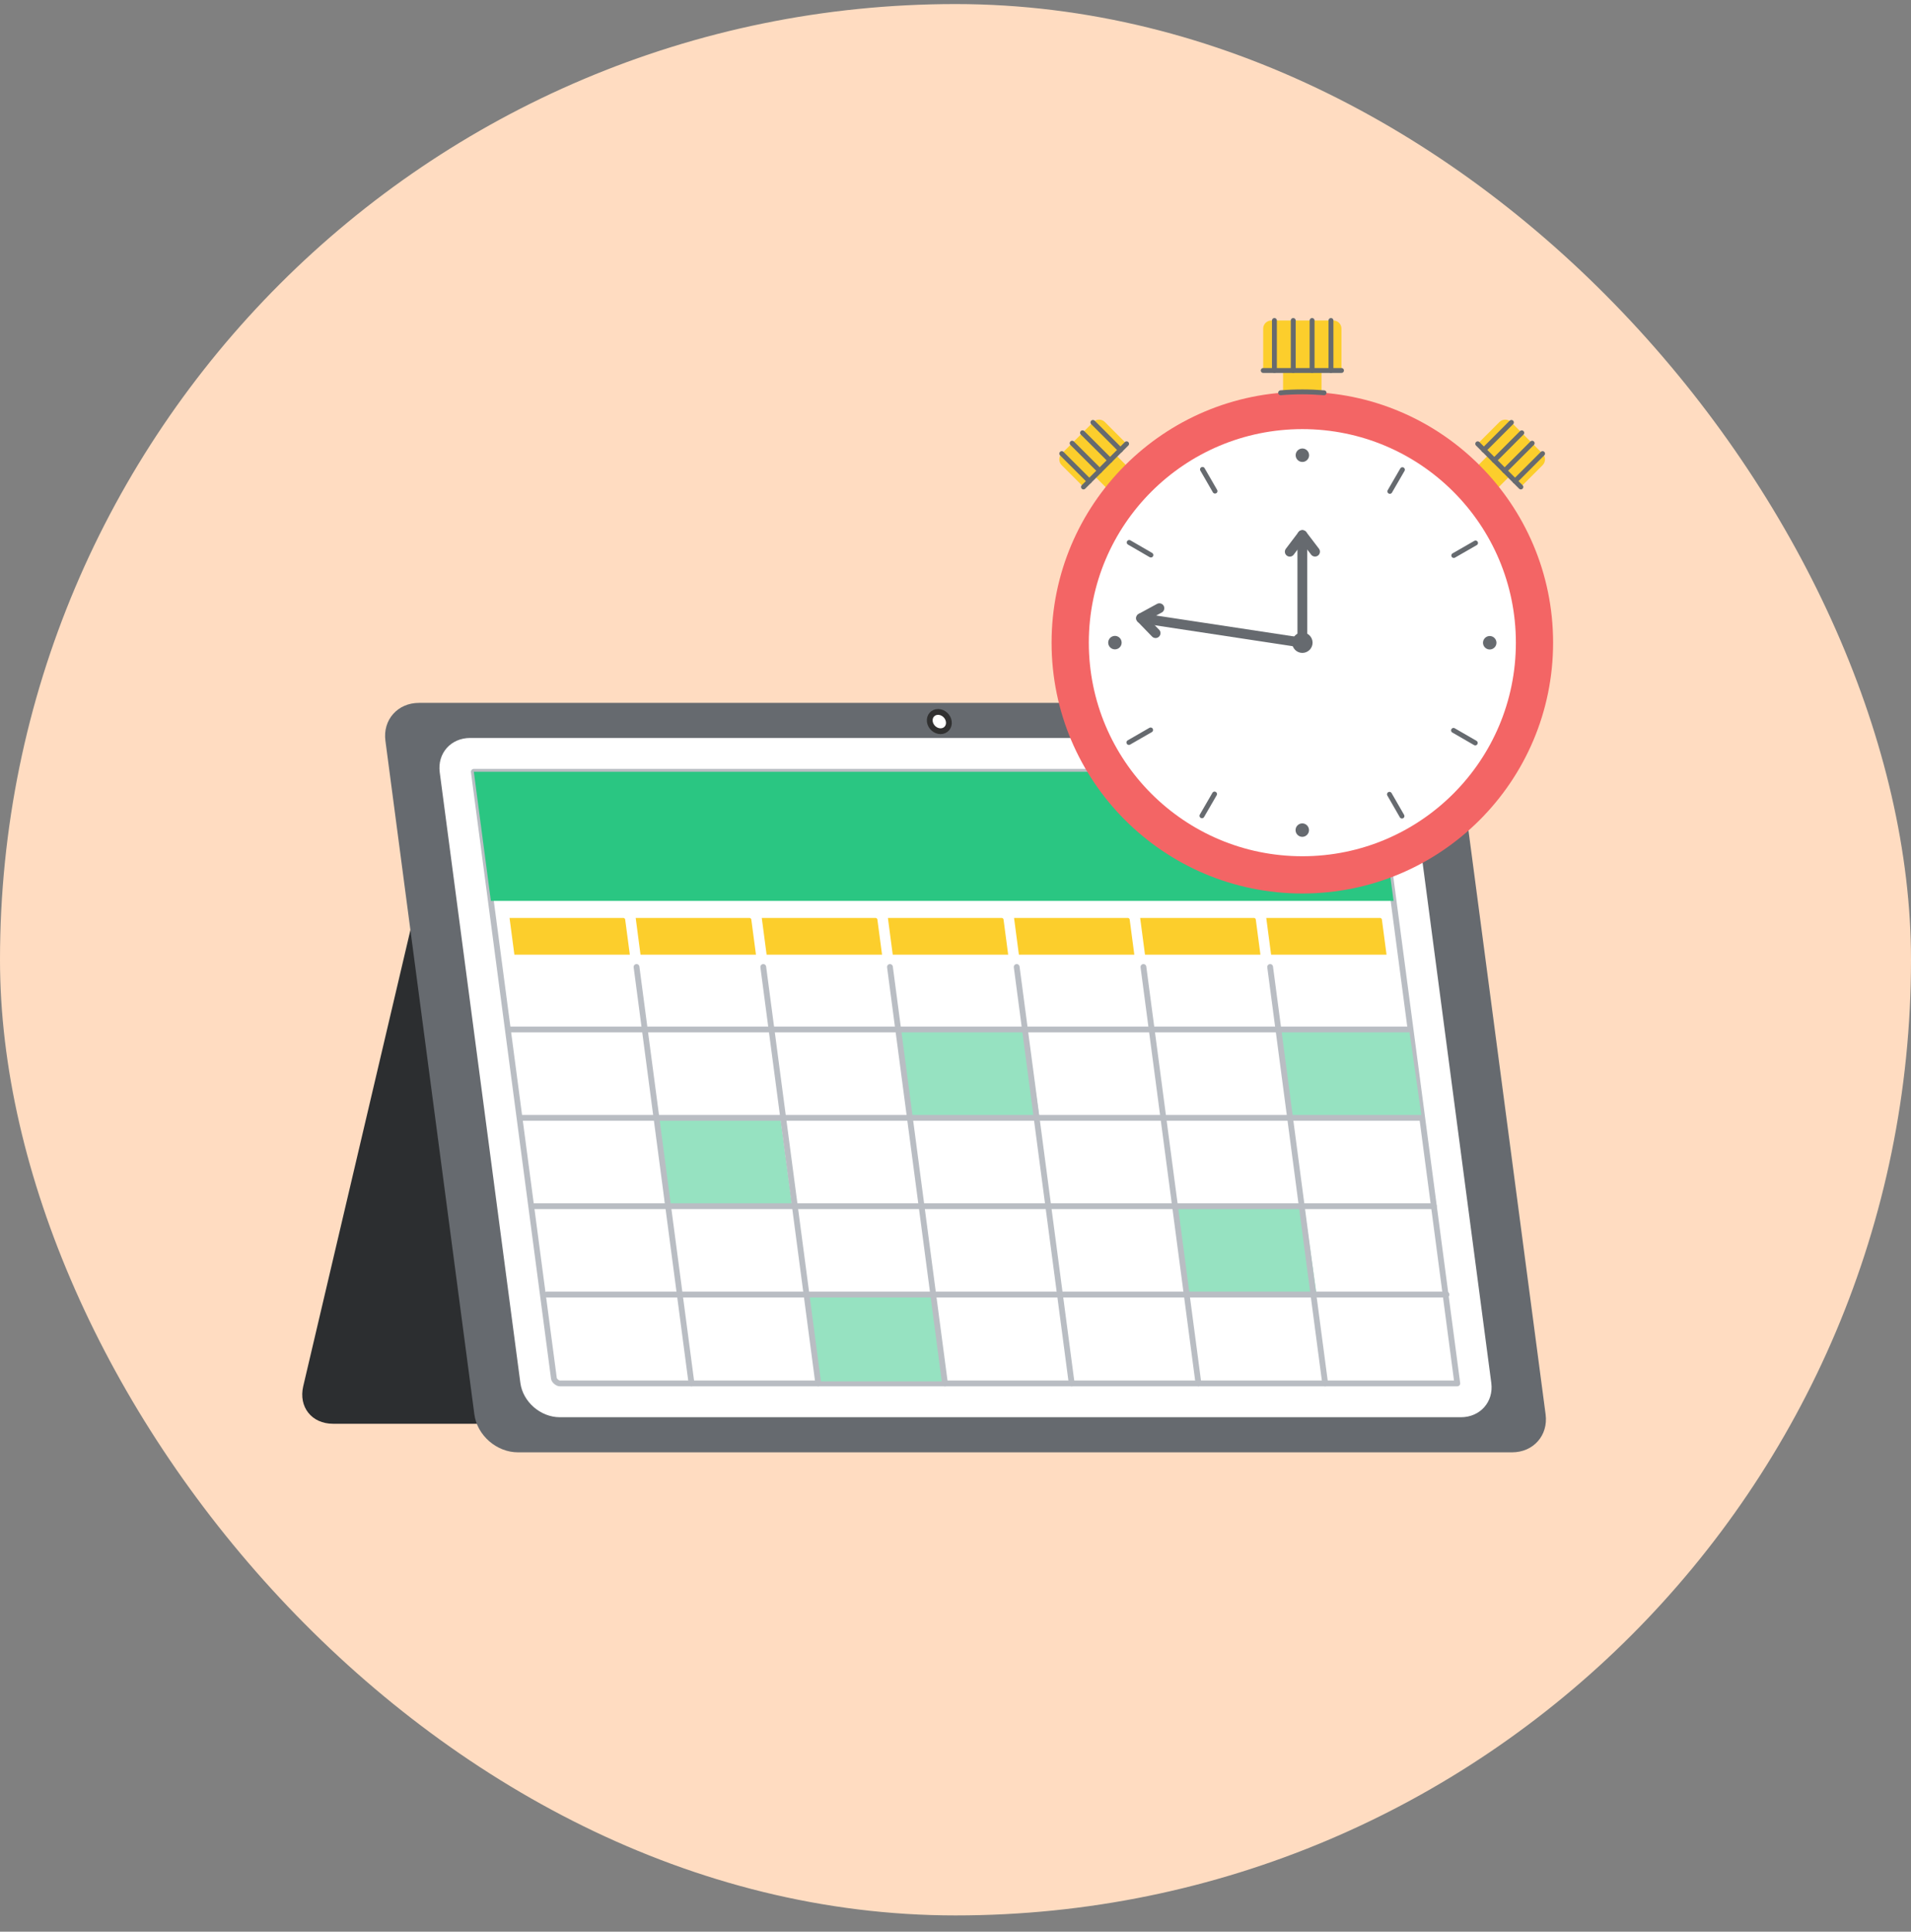
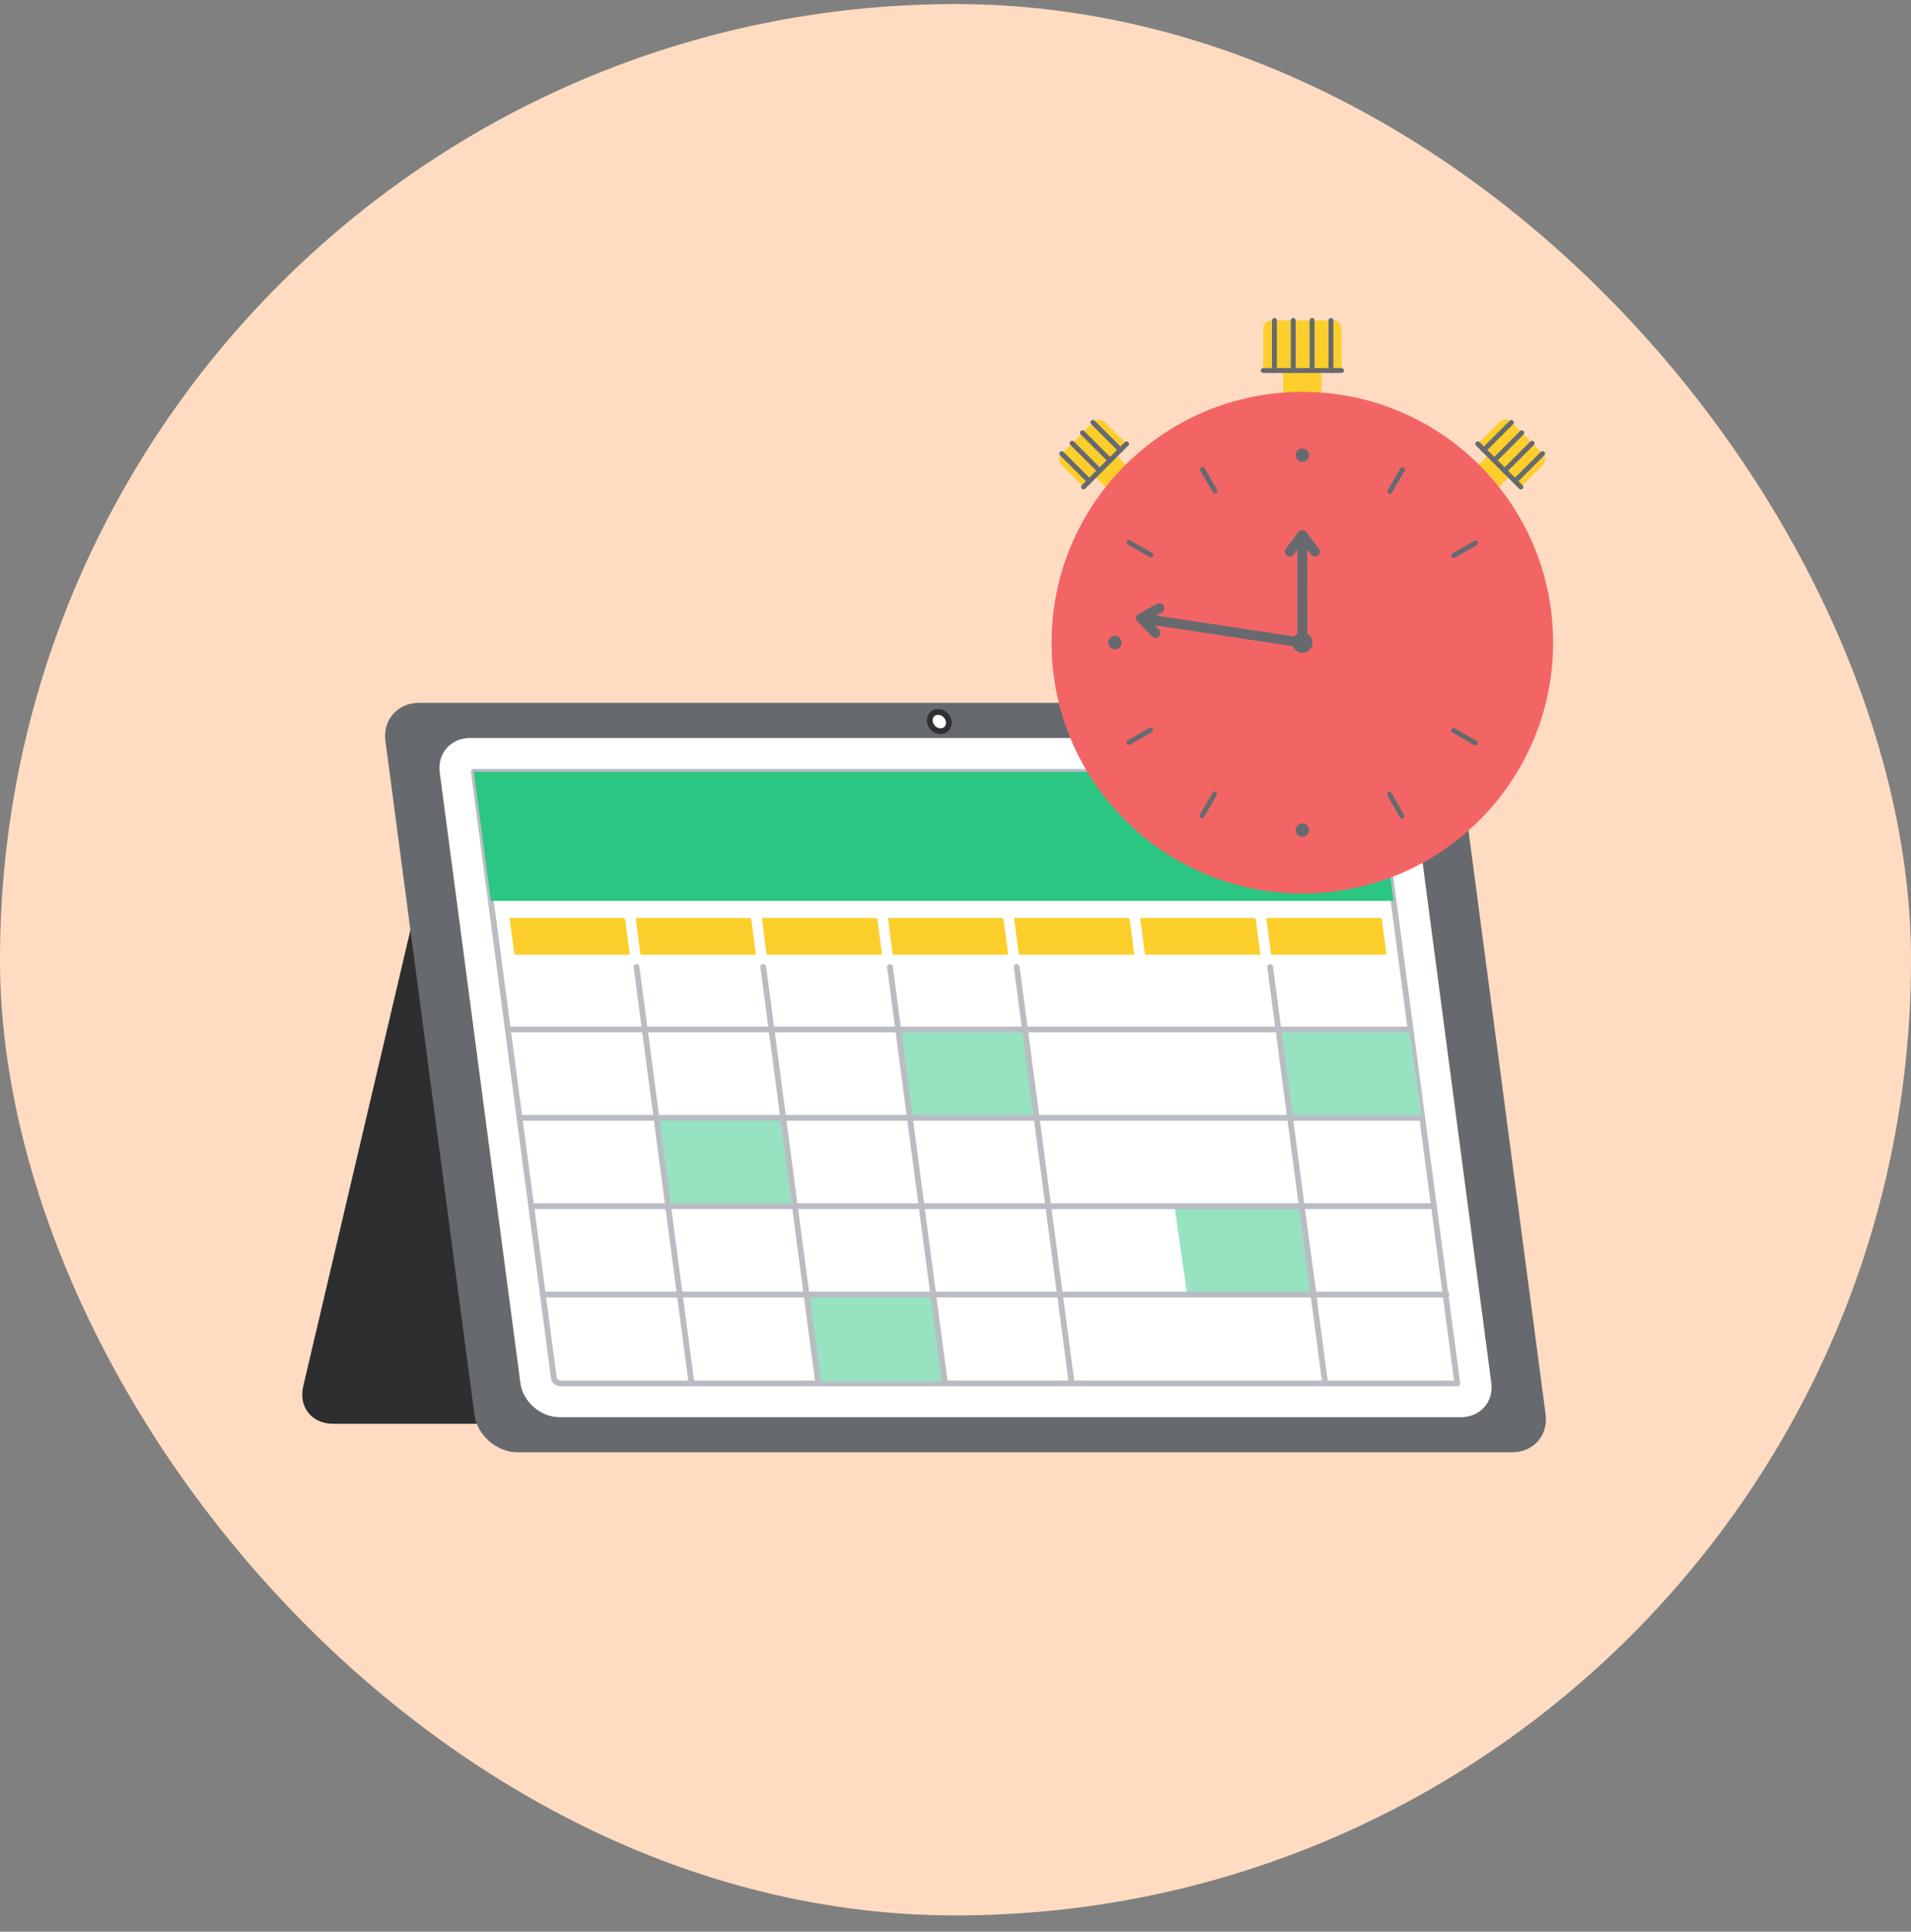
<svg xmlns="http://www.w3.org/2000/svg" width="94" height="95" viewBox="0 0 94 95" fill="none">
  <rect x="0" y="0" width="94" height="95" fill="#808080" stroke="none" />
  <rect y="0.2" width="94" height="94" rx="47" fill="#FFDCC1" />
  <path d="M69.718 41.998H22.963C21.915 41.998 20.873 42.825 20.633 43.844L14.916 68.174C14.677 69.194 15.332 70.02 16.38 70.02H63.135C64.182 70.02 65.225 69.194 65.464 68.174L71.181 43.844C71.421 42.825 70.765 41.998 69.718 41.998Z" fill="#2C2E30" />
  <path d="M69.509 34.568H20.607C19.56 34.568 18.821 35.402 18.958 36.431L23.334 69.561C23.471 70.591 24.43 71.425 25.476 71.425H74.377C75.425 71.425 76.163 70.591 76.027 69.561L71.65 36.431C71.514 35.402 70.555 34.568 69.509 34.568Z" fill="#666A6F" />
  <path d="M46.672 35.487C46.706 35.75 46.523 35.961 46.265 35.961C46.007 35.961 45.77 35.748 45.736 35.487C45.703 35.224 45.886 35.013 46.144 35.013C46.401 35.013 46.639 35.226 46.672 35.487Z" fill="white" stroke="#303030" stroke-width="0.285" stroke-linecap="round" stroke-linejoin="round" />
  <path d="M67.445 36.293H23.125C22.175 36.293 21.507 37.05 21.63 37.983L25.596 68.01C25.719 68.942 26.588 69.699 27.538 69.699H71.86C72.809 69.699 73.478 68.942 73.355 68.01L69.389 37.983C69.266 37.05 68.396 36.293 67.447 36.293H67.445Z" fill="white" />
  <path d="M27.54 68.036C27.417 68.036 27.259 67.89 27.247 67.792L23.307 37.956H67.449C67.572 37.956 67.729 38.101 67.742 38.2L71.683 68.036H27.54Z" fill="white" stroke="#B9BDC3" stroke-width="0.285" stroke-linecap="round" stroke-linejoin="round" />
  <path d="M32.31 54.89H38.377L38.984 59.44H32.737L32.31 54.89Z" fill="#96E2C1" />
  <path d="M44.141 50.644H50.51L51.117 54.89H44.747L44.141 50.644Z" fill="#96E2C1" />
  <path d="M57.789 59.44H64.159L64.766 63.686H58.396L57.789 59.44Z" fill="#96E2C1" />
  <path d="M62.946 50.644H69.315L69.922 54.89H63.552L62.946 50.644Z" fill="#96E2C1" />
  <path d="M39.59 63.686H45.96L46.566 67.933H40.197L39.59 63.686Z" fill="#96E2C1" />
  <path d="M67.742 38.2C67.729 38.102 67.572 37.956 67.449 37.956H23.307L24.145 44.306H68.548L67.742 38.2Z" fill="#2AC682" />
  <path d="M30.751 45.214C30.748 45.186 30.703 45.144 30.668 45.144H25.064L25.302 46.95H30.981L30.751 45.214Z" fill="#FCCE2C" />
  <path d="M34.015 68.036L31.31 47.555" stroke="#B9BDC3" stroke-width="0.285" stroke-linecap="round" stroke-linejoin="round" />
  <path d="M40.249 68.036L37.544 47.555" stroke="#B9BDC3" stroke-width="0.285" stroke-linecap="round" stroke-linejoin="round" />
  <path d="M46.482 68.036L43.776 47.555" stroke="#B9BDC3" stroke-width="0.285" stroke-linecap="round" stroke-linejoin="round" />
  <path d="M52.715 68.036L50.01 47.555" stroke="#B9BDC3" stroke-width="0.285" stroke-linecap="round" stroke-linejoin="round" />
-   <path d="M58.95 68.036L56.244 47.555" stroke="#B9BDC3" stroke-width="0.285" stroke-linecap="round" stroke-linejoin="round" />
  <path d="M65.183 68.036L62.477 47.555" stroke="#B9BDC3" stroke-width="0.285" stroke-linecap="round" stroke-linejoin="round" />
  <path d="M36.955 45.214C36.952 45.186 36.907 45.144 36.872 45.144H31.269L31.506 46.95H37.185L36.955 45.214Z" fill="#FCCE2C" />
  <path d="M43.157 45.214C43.154 45.186 43.109 45.144 43.074 45.144H37.471L37.709 46.95H43.387L43.157 45.214Z" fill="#FCCE2C" />
  <path d="M49.362 45.214C49.358 45.186 49.313 45.144 49.279 45.144H43.675L43.913 46.95H49.591L49.362 45.214Z" fill="#FCCE2C" />
  <path d="M55.567 45.214C55.563 45.186 55.519 45.144 55.484 45.144H49.88L50.118 46.95H55.796L55.567 45.214Z" fill="#FCCE2C" />
  <path d="M61.77 45.214C61.767 45.186 61.722 45.144 61.687 45.144H56.083L56.321 46.95H61.999L61.77 45.214Z" fill="#FCCE2C" />
  <path d="M67.973 45.214C67.97 45.186 67.925 45.144 67.89 45.144H62.286L62.524 46.95H68.202L67.973 45.214Z" fill="#FCCE2C" />
  <path d="M25.018 50.63H69.283" stroke="#B9BDC3" stroke-width="0.285" stroke-linecap="round" stroke-linejoin="round" />
  <path d="M25.64 54.975H69.907" stroke="#B9BDC3" stroke-width="0.285" stroke-linecap="round" stroke-linejoin="round" />
  <path d="M26.264 59.32H70.531" stroke="#B9BDC3" stroke-width="0.285" stroke-linecap="round" stroke-linejoin="round" />
  <path d="M26.885 63.665H71.152" stroke="#B9BDC3" stroke-width="0.285" stroke-linecap="round" stroke-linejoin="round" />
  <path d="M52.223 22.31L53.78 20.754C53.936 20.597 54.189 20.597 54.345 20.754L55.417 21.826L53.295 23.948L52.223 22.876C52.067 22.72 52.067 22.467 52.223 22.31Z" fill="#FCCE2C" />
  <path d="M54.636 22.124L53.594 23.166L54.528 24.1L55.57 23.058L54.636 22.124Z" fill="#FCCE2C" />
  <path d="M53.295 23.949L55.416 21.826" stroke="#666A6F" stroke-width="0.241" stroke-linecap="round" stroke-linejoin="round" />
  <path d="M52.227 22.308L53.582 23.662" stroke="#666A6F" stroke-width="0.241" stroke-linecap="round" stroke-linejoin="round" />
  <path d="M52.737 21.797L54.093 23.151" stroke="#666A6F" stroke-width="0.241" stroke-linecap="round" stroke-linejoin="round" />
  <path d="M53.248 21.285L54.604 22.641" stroke="#666A6F" stroke-width="0.241" stroke-linecap="round" stroke-linejoin="round" />
  <path d="M53.76 20.774L55.115 22.13" stroke="#666A6F" stroke-width="0.241" stroke-linecap="round" stroke-linejoin="round" />
  <path d="M74.808 23.948L72.685 21.826L73.757 20.754C73.914 20.598 74.167 20.598 74.323 20.754L75.88 22.311C76.036 22.467 76.036 22.72 75.88 22.876L74.808 23.948Z" fill="#FCCE2C" />
  <path d="M72.535 23.057L73.577 24.1L74.511 23.166L73.469 22.124L72.535 23.057Z" fill="#FCCE2C" />
  <path d="M74.809 23.949L72.688 21.826" stroke="#666A6F" stroke-width="0.241" stroke-linecap="round" stroke-linejoin="round" />
  <path d="M75.877 22.308L74.522 23.662" stroke="#666A6F" stroke-width="0.241" stroke-linecap="round" stroke-linejoin="round" />
  <path d="M75.365 21.797L74.011 23.151" stroke="#666A6F" stroke-width="0.241" stroke-linecap="round" stroke-linejoin="round" />
  <path d="M74.854 21.286L73.5 22.642" stroke="#666A6F" stroke-width="0.241" stroke-linecap="round" stroke-linejoin="round" />
  <path d="M74.344 20.775L72.989 22.131" stroke="#666A6F" stroke-width="0.241" stroke-linecap="round" stroke-linejoin="round" />
  <path d="M65.984 18.22H62.135V16.161C62.135 15.94 62.314 15.762 62.535 15.762H65.586C65.807 15.762 65.985 15.94 65.985 16.161V18.22H65.984Z" fill="#FCCE2C" />
  <path d="M63.113 19.474H65.004V17.78H63.113V19.474Z" fill="#FCCE2C" />
  <path d="M65.986 18.22H62.137" stroke="#666A6F" stroke-width="0.241" stroke-linecap="round" stroke-linejoin="round" />
  <path d="M65.468 15.761V18.219" stroke="#666A6F" stroke-width="0.241" stroke-linecap="round" stroke-linejoin="round" />
  <path d="M64.54 15.761V18.219" stroke="#666A6F" stroke-width="0.241" stroke-linecap="round" stroke-linejoin="round" />
  <path d="M63.613 15.761V18.219" stroke="#666A6F" stroke-width="0.241" stroke-linecap="round" stroke-linejoin="round" />
  <path d="M62.687 15.761V18.219" stroke="#666A6F" stroke-width="0.241" stroke-linecap="round" stroke-linejoin="round" />
  <path d="M64.06 43.942C70.873 43.942 76.395 38.419 76.395 31.607C76.395 24.795 70.873 19.272 64.06 19.272C57.248 19.272 51.726 24.795 51.726 31.607C51.726 38.419 57.248 43.942 64.06 43.942Z" fill="#F36565" />
-   <path d="M62.992 19.317C63.344 19.286 63.702 19.272 64.062 19.272C64.422 19.272 64.777 19.288 65.129 19.317" stroke="#666A6F" stroke-width="0.241" stroke-linecap="round" stroke-linejoin="round" />
-   <path d="M64.061 42.11C69.862 42.11 74.564 37.408 74.564 31.607C74.564 25.806 69.862 21.104 64.061 21.104C58.26 21.104 53.558 25.806 53.558 31.607C53.558 37.408 58.26 42.11 64.061 42.11Z" fill="white" />
  <path d="M64.061 32.109C64.339 32.109 64.564 31.884 64.564 31.607C64.564 31.329 64.339 31.104 64.061 31.104C63.784 31.104 63.559 31.329 63.559 31.607C63.559 31.884 63.784 32.109 64.061 32.109Z" fill="#666A6F" />
  <path d="M54.511 31.616C54.505 31.433 54.649 31.28 54.831 31.273C55.012 31.266 55.166 31.411 55.172 31.593C55.18 31.775 55.035 31.928 54.853 31.935C54.671 31.942 54.518 31.797 54.511 31.616Z" fill="#666A6F" />
  <path d="M64.051 22.057C64.234 22.051 64.386 22.195 64.393 22.377C64.4 22.558 64.255 22.712 64.074 22.719C63.891 22.724 63.739 22.581 63.732 22.399C63.725 22.217 63.87 22.064 64.051 22.057Z" fill="#666A6F" />
-   <path d="M73.609 31.599C73.615 31.782 73.471 31.934 73.29 31.941C73.106 31.946 72.954 31.803 72.947 31.621C72.942 31.438 73.085 31.286 73.267 31.279C73.45 31.273 73.602 31.417 73.609 31.599Z" fill="#666A6F" />
  <path d="M64.069 41.156C63.886 41.161 63.734 41.018 63.727 40.836C63.721 40.653 63.865 40.501 64.046 40.494C64.228 40.487 64.381 40.632 64.388 40.814C64.394 40.997 64.25 41.149 64.069 41.156Z" fill="#666A6F" />
  <path d="M59.123 40.12L59.742 39.051" stroke="#666A6F" stroke-width="0.241" stroke-linecap="round" stroke-linejoin="round" />
  <path d="M55.529 36.515L56.598 35.899" stroke="#666A6F" stroke-width="0.241" stroke-linecap="round" stroke-linejoin="round" />
  <path d="M55.544 26.678L56.611 27.297" stroke="#666A6F" stroke-width="0.241" stroke-linecap="round" stroke-linejoin="round" />
  <path d="M59.149 23.085L59.765 24.153" stroke="#666A6F" stroke-width="0.241" stroke-linecap="round" stroke-linejoin="round" />
  <path d="M68.983 23.099L68.365 24.166" stroke="#666A6F" stroke-width="0.241" stroke-linecap="round" stroke-linejoin="round" />
  <path d="M72.58 26.704L71.51 27.319" stroke="#666A6F" stroke-width="0.241" stroke-linecap="round" stroke-linejoin="round" />
  <path d="M72.566 36.538L71.497 35.92" stroke="#666A6F" stroke-width="0.241" stroke-linecap="round" stroke-linejoin="round" />
  <path d="M68.961 40.134L68.346 39.064" stroke="#666A6F" stroke-width="0.241" stroke-linecap="round" stroke-linejoin="round" />
  <path d="M64.062 31.607L64.061 26.315" stroke="#666A6F" stroke-width="0.483" stroke-linecap="round" stroke-linejoin="round" />
  <path d="M63.443 27.133L64.063 26.315L64.685 27.13" stroke="#666A6F" stroke-width="0.483" stroke-linecap="round" stroke-linejoin="round" />
  <path d="M64.061 31.607L56.128 30.403" stroke="#666A6F" stroke-width="0.483" stroke-linecap="round" stroke-linejoin="round" />
  <path d="M56.842 31.137L56.128 30.401L57.029 29.911" stroke="#666A6F" stroke-width="0.483" stroke-linecap="round" stroke-linejoin="round" />
</svg>